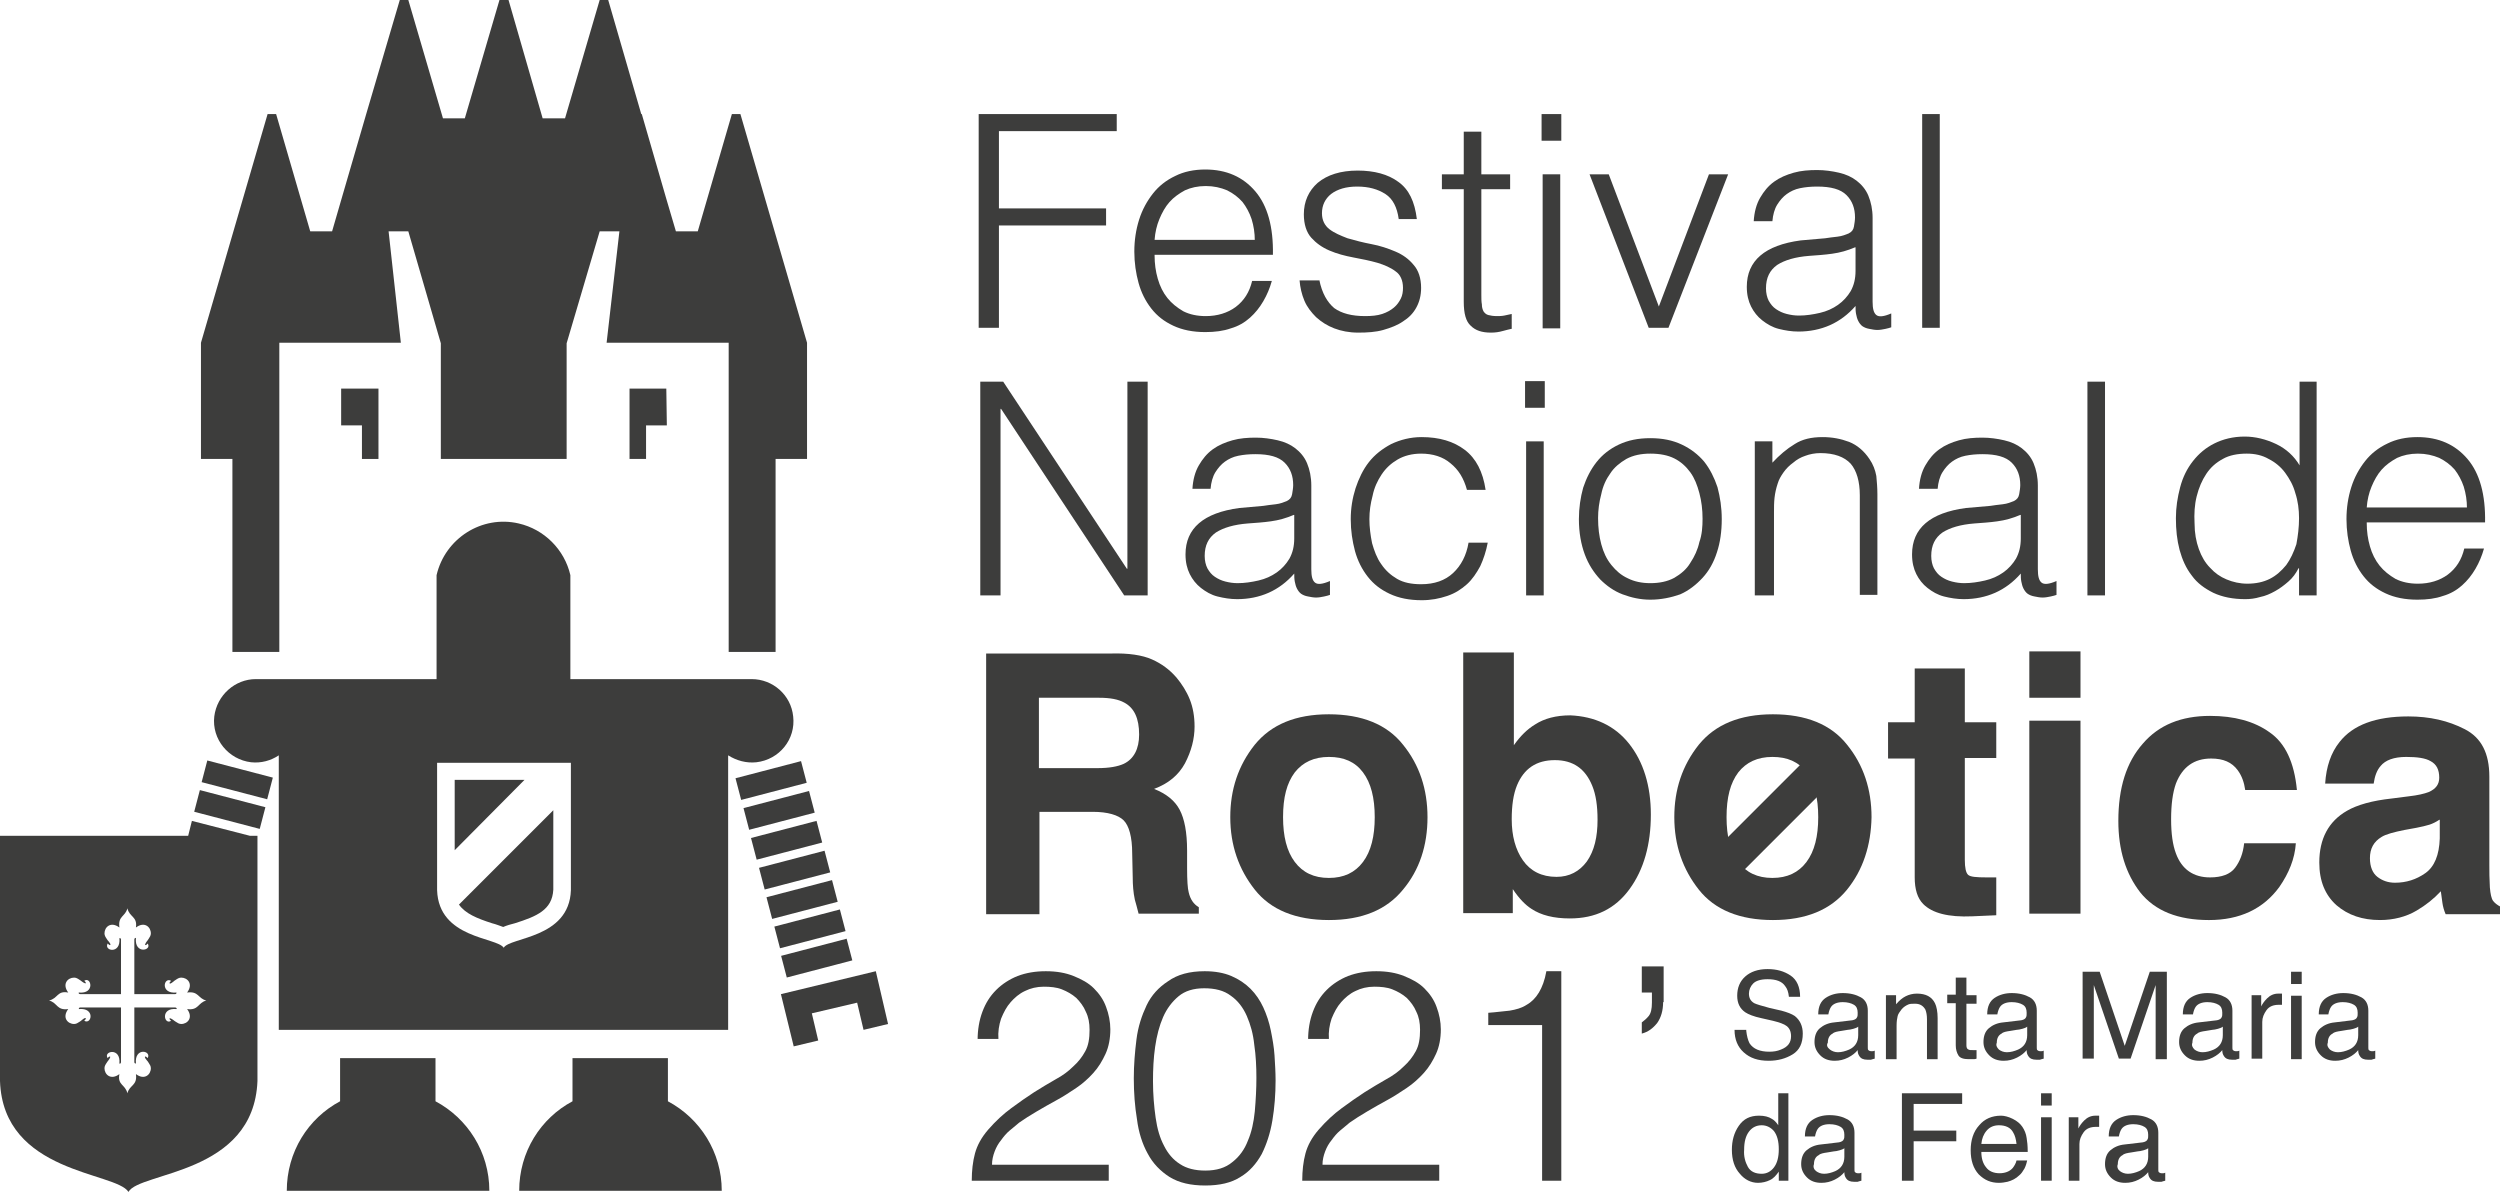
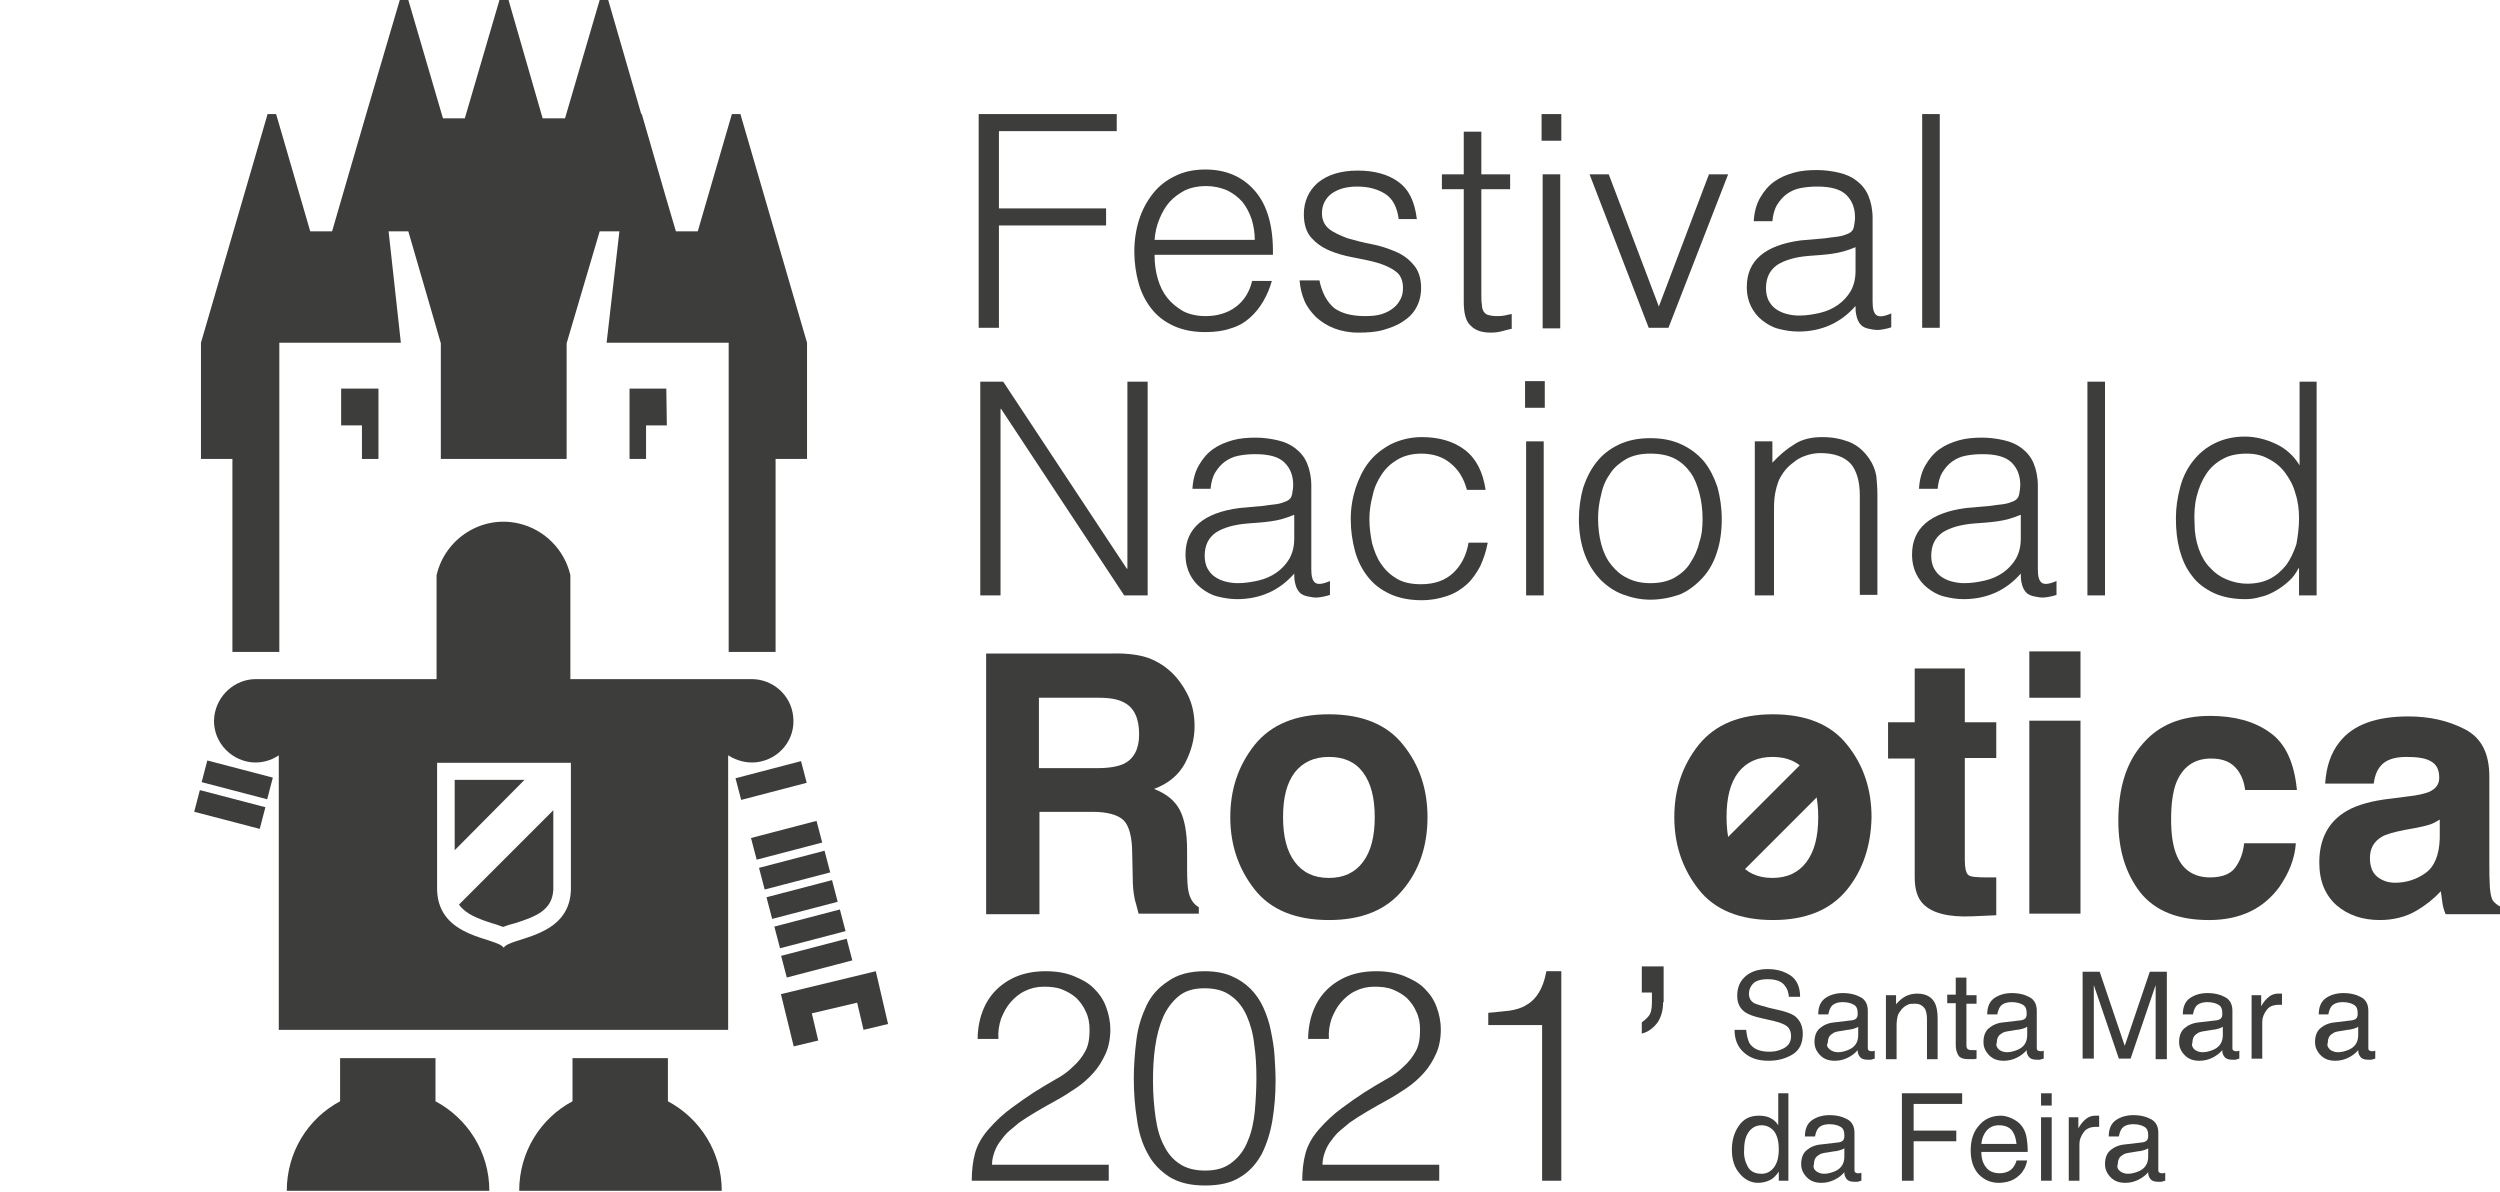
<svg xmlns="http://www.w3.org/2000/svg" version="1.1" id="Layer_1" x="0px" y="0px" viewBox="0 0 469 223.6" style="enable-background:new 0 0 469 223.6;" xml:space="preserve">
  <style type="text/css">
	.st0{fill:#3D3D3C;}
</style>
  <g>
    <g>
      <polygon class="st0" points="71,86.1 71,72.9 64,72.9 64,79.8 67.9,79.8 67.9,86.1   " />
-       <path class="st0" d="M48.3,173.3c0-0.1,0-0.5,0-0.9l0-15.1l0-0.1l0,0l0-0.4h-1.4L36,154l-0.7,2.8H0v46c0.6,17.4,21.7,17,24.1,20.8    c2.1-3.8,23.5-3.2,24.2-20.8l0-28.6C48.3,173.9,48.3,173.6,48.3,173.3z M35.1,189.3c1.2,1.6,0.1,2.8-1.1,2.8c-0.4,0-0.7-0.2-1-0.4    l-0.3-0.2c-0.1-0.1-0.9-0.7-0.9-0.4c0,0.2,0.3,0.4,0.3,0.4c-1.3,0.9-2.1-2.5,1-2.2c0.1,0,0.1-0.3-0.3-0.3h-7.6l0,10.2    c0,0.4,0.3,0.3,0.3,0.3c-0.3-3.1,3-2.4,2.2-1c-0.1-0.1-0.3-0.3-0.4-0.3c-0.4,0,0.3,0.8,0.4,0.9l0.2,0.3c0.2,0.3,0.4,0.6,0.4,1    c0,1.2-1.2,2.3-2.8,1.1c0.3,2.2-1.2,2-1.6,3.6c-0.4-1.7-1.9-1.5-1.5-3.6c-1.6,1.2-2.8,0.1-2.8-1.1c0-0.4,0.2-0.7,0.4-1l0.2-0.3    c0.1-0.1,0.7-0.9,0.4-0.9c-0.2,0-0.4,0.3-0.4,0.3c-0.9-1.3,2.5-2.1,2.2,1c0,0.1,0.3,0.1,0.3-0.3l0-10.2h-7.6    c-0.4,0-0.3,0.3-0.3,0.3c3.1-0.3,2.4,3,1,2.2c0.1-0.1,0.3-0.3,0.3-0.4c0-0.4-0.8,0.3-0.9,0.4l-0.3,0.2c-0.3,0.2-0.6,0.4-1,0.4    c-1.2,0-2.3-1.2-1.1-2.8c-2.2,0.3-2-1.2-3.6-1.6c1.7-0.4,1.5-1.9,3.6-1.5c-1.2-1.6-0.1-2.8,1.1-2.8c0.4,0,0.7,0.2,1,0.4l0.3,0.2    c0.1,0.1,0.9,0.7,0.9,0.4c0-0.2-0.3-0.4-0.3-0.4c1.3-0.9,2.1,2.5-1,2.2c-0.1,0-0.1,0.3,0.3,0.3l7.6,0l0-10.2    c0-0.4-0.3-0.3-0.3-0.3c0.3,3.1-3,2.4-2.2,1c0.1,0.1,0.3,0.3,0.4,0.3c0.4,0-0.3-0.8-0.4-0.9l-0.2-0.3c-0.2-0.3-0.4-0.6-0.4-1    c0-1.2,1.2-2.3,2.8-1.1c-0.3-2.2,1.1-2,1.5-3.6c0.4,1.7,1.9,1.5,1.6,3.6c1.6-1.2,2.8-0.1,2.8,1.1c0,0.4-0.2,0.7-0.4,1l-0.2,0.3    c-0.1,0.1-0.7,0.9-0.4,0.9c0.2,0,0.4-0.3,0.4-0.3c0.9,1.3-2.5,2.1-2.2-1c0-0.1-0.3-0.1-0.3,0.3l0,10.2l7.6,0    c0.4,0,0.3-0.3,0.3-0.3c-3.1,0.3-2.4-3-1-2.2c-0.1,0.1-0.3,0.3-0.3,0.4c0,0.4,0.8-0.3,0.9-0.4l0.3-0.2c0.3-0.2,0.6-0.4,1-0.4    c1.2,0,2.3,1.2,1.1,2.8c2.2-0.3,2,1.1,3.6,1.5C37.1,188.1,37.3,189.6,35.1,189.3z" />
      <polygon class="st0" points="118.1,86.1 121.2,86.1 121.2,79.8 125.1,79.8 125,72.9 118.1,72.9   " />
      <rect x="138.2" y="144.3" transform="matrix(0.968 -0.253 0.253 0.968 -32.304 41.282)" class="st0" width="12.7" height="4.2" />
      <rect x="146.9" y="177.8" transform="matrix(-0.968 0.253 -0.253 -0.968 347.077 315.113)" class="st0" width="12.7" height="4.2" />
      <polygon class="st0" points="43.6,122.3 52.4,122.3 52.4,64.3 75.2,64.3 72.9,43.4 76.6,43.4 82.7,64.4 82.7,86.1 86.6,86.1     102.5,86.1 106.3,86.1 106.3,64.4 112.5,43.4 116.2,43.4 113.8,64.3 136.7,64.3 136.7,122.3 145.5,122.3 145.5,86.1 151.4,86.1     151.4,64.3 138.9,21.4 137.3,21.4 130.9,43.4 126.8,43.4 126.8,43.4 125,37.3 120.4,21.4 120.3,21.4 114.1,0 112.5,0 106,22.2     101.8,22.2 95.4,0 93.7,0 87.2,22.2 83.1,22.2 76.6,0 75,0 68.7,21.4 68.7,21.4 64.1,37.2 62.3,43.4 62.3,43.4 58.2,43.4     51.8,21.4 50.2,21.4 37.7,64.3 37.7,86.1 43.6,86.1   " />
      <rect x="36.7" y="149.9" transform="matrix(-0.968 -0.253 0.253 -0.968 46.327 309.889)" class="st0" width="12.7" height="4.2" />
      <rect x="38.2" y="144.3" transform="matrix(-0.968 -0.253 0.253 -0.968 50.591 299.292)" class="st0" width="12.7" height="4.2" />
      <rect x="144" y="166.6" transform="matrix(0.968 -0.253 0.253 0.968 -37.748 43.486)" class="st0" width="12.7" height="4.2" />
      <rect x="145.5" y="172.1" transform="matrix(0.968 -0.253 0.253 0.968 -39.117 44.046)" class="st0" width="12.7" height="4.2" />
      <polygon class="st0" points="164.3,182.2 146.5,186.5 148.9,196.3 153.5,195.2 152.3,190.1 160.8,188.1 162,193.2 166.6,192.1       " />
      <rect x="142.6" y="161.1" transform="matrix(0.968 -0.253 0.253 0.968 -36.404 42.94)" class="st0" width="12.7" height="4.2" />
      <path class="st0" d="M125.3,206.6v-8.1h-17.9v8.1c-6,3.2-10,9.5-10,16.8c28.4,0,18.7,0,38,0C135.4,216.1,131.3,209.8,125.3,206.6z    " />
      <path class="st0" d="M81.7,206.6v-8.1H63.8v8.1c-6,3.2-10,9.5-10,16.8c28.4,0,18.7,0,38,0C91.8,216.1,87.7,209.8,81.7,206.6z" />
-       <rect x="139.7" y="149.9" transform="matrix(0.968 -0.253 0.253 0.968 -33.672 41.842)" class="st0" width="12.7" height="4.2" />
      <rect x="141.1" y="155.5" transform="matrix(0.968 -0.253 0.253 0.968 -35.038 42.383)" class="st0" width="12.7" height="4.2" />
      <path class="st0" d="M141.9,143c4.3-0.5,7.4-4.3,6.9-8.6c-0.4-4-3.8-7-7.8-7v0h-4.4h-29.6v-19.5c-1.1-4.8-4.9-8.6-9.7-9.7    c-6.9-1.6-13.8,2.8-15.4,9.7v19.5H52.4H48v0c-3.9,0-7.3,3-7.8,7c-0.5,4.3,2.7,8.1,6.9,8.6c1.9,0.2,3.7-0.3,5.2-1.3v51.5h11.4h17.9    h25.7h17.9h11.4v-51.5C138.2,142.7,140,143.2,141.9,143z M94.5,177.8c-1.3-2-12.2-1.7-12.5-10.8v-23.9h25.1l0,23.9    C106.8,176.1,95.6,175.8,94.5,177.8z" />
      <path class="st0" d="M86.1,169.7c1.2,1.7,3.4,2.6,6.2,3.5c0.8,0.2,1.5,0.5,2.1,0.7c0.7-0.3,1.4-0.5,2.2-0.7c4.1-1.3,7-2.5,7.2-6.3    l0-14.9L86.1,169.7z" />
      <polygon class="st0" points="85.3,146.3 85.3,159.5 98.4,146.3   " />
    </g>
  </g>
  <g>
    <path class="st0" d="M183.6,61.5V21.4h25.9v3.2h-22.1v14.5h20.1v3.2h-20.1v19.2H183.6z" />
    <path class="st0" d="M216.6,47.9c0,1.6,0.2,3,0.6,4.4c0.4,1.4,1,2.6,1.8,3.6c0.8,1,1.8,1.8,3,2.5c1.2,0.6,2.6,0.9,4.2,0.9   c2.2,0,4.1-0.6,5.6-1.7c1.6-1.2,2.6-2.8,3.1-4.9h3.7c-0.4,1.4-0.9,2.6-1.6,3.8c-0.7,1.2-1.5,2.2-2.5,3.1c-1,0.9-2.2,1.6-3.6,2   c-1.4,0.5-3,0.7-4.8,0.7c-2.3,0-4.3-0.4-6-1.2c-1.7-0.8-3-1.8-4.1-3.2c-1.1-1.4-1.9-3-2.4-4.8c-0.5-1.8-0.8-3.8-0.8-5.9   s0.3-4.1,0.9-6c0.6-1.9,1.5-3.5,2.6-4.9c1.1-1.4,2.5-2.5,4.2-3.3c1.6-0.8,3.5-1.2,5.6-1.2c4,0,7.1,1.4,9.4,4.1   c2.3,2.7,3.4,6.7,3.3,11.9H216.6z M235.4,45.1c0-1.4-0.2-2.7-0.6-4c-0.4-1.2-1-2.3-1.7-3.2c-0.8-0.9-1.7-1.6-2.9-2.2   c-1.2-0.5-2.5-0.8-4-0.8c-1.5,0-2.8,0.3-3.9,0.8c-1.1,0.6-2.1,1.3-2.9,2.2c-0.8,0.9-1.4,2-1.9,3.2c-0.5,1.2-0.8,2.5-0.9,3.9H235.4z   " />
    <path class="st0" d="M247.5,52.5c0.5,2.5,1.5,4.2,2.8,5.3c1.4,1,3.3,1.5,5.8,1.5c1.2,0,2.3-0.1,3.2-0.4c0.9-0.3,1.6-0.7,2.2-1.2   c0.6-0.5,1-1.1,1.3-1.7c0.3-0.6,0.4-1.3,0.4-2c0-1.4-0.5-2.5-1.4-3.1c-0.9-0.7-2.1-1.2-3.4-1.6c-1.4-0.4-2.9-0.7-4.5-1   c-1.6-0.3-3.1-0.7-4.5-1.3c-1.4-0.6-2.5-1.4-3.4-2.4c-0.9-1-1.4-2.5-1.4-4.4c0-2.4,0.9-4.4,2.6-5.9c1.8-1.5,4.3-2.3,7.5-2.3   c3.1,0,5.7,0.7,7.6,2.1c2,1.4,3.1,3.7,3.5,7h-3.4c-0.3-2.2-1.1-3.8-2.5-4.7c-1.4-0.9-3.1-1.4-5.3-1.4c-2.1,0-3.7,0.5-4.9,1.4   c-1.1,0.9-1.7,2.1-1.7,3.6c0,1.3,0.5,2.3,1.4,3c0.9,0.7,2.1,1.2,3.4,1.7c1.4,0.4,2.9,0.8,4.5,1.1c1.6,0.3,3.1,0.8,4.5,1.4   c1.4,0.6,2.5,1.4,3.4,2.5c0.9,1,1.4,2.5,1.4,4.3c0,1.4-0.3,2.6-0.9,3.7c-0.6,1.1-1.4,1.9-2.5,2.6c-1,0.7-2.3,1.2-3.7,1.6   c-1.4,0.4-3,0.5-4.7,0.5c-1.7,0-3.2-0.3-4.5-0.8c-1.3-0.5-2.4-1.2-3.4-2.1c-0.9-0.9-1.7-1.9-2.2-3.1c-0.5-1.2-0.8-2.5-0.9-3.8   H247.5z" />
    <path class="st0" d="M283.5,61.7c-0.4,0.1-0.9,0.2-1.6,0.4c-0.7,0.2-1.4,0.3-2.2,0.3c-1.7,0-2.9-0.4-3.8-1.3   c-0.9-0.8-1.3-2.3-1.3-4.5V35.5h-4.1v-2.8h4.1v-8h3.3v8h5.4v2.8h-5.4v19.8c0,0.7,0,1.3,0.1,1.8c0,0.5,0.1,0.9,0.3,1.3   c0.2,0.3,0.5,0.6,0.9,0.7c0.4,0.1,0.9,0.2,1.6,0.2c0.4,0,0.9,0,1.4-0.1c0.5-0.1,0.9-0.2,1.4-0.3V61.7z" />
    <path class="st0" d="M289.2,26.4v-5h3.7v5H289.2z M289.4,61.5V32.7h3.3v28.9H289.4z" />
    <path class="st0" d="M298.2,32.7h3.6l9.4,24.8l9.4-24.8h3.6L313,61.5h-3.7L298.2,32.7z" />
    <path class="st0" d="M342.4,44.7c0.6-0.1,1.4-0.2,2.3-0.3c0.9-0.1,1.6-0.4,2.1-0.6c0.6-0.3,0.9-0.7,1-1.3c0.1-0.6,0.2-1.2,0.2-1.7   c0-1.7-0.5-3.1-1.6-4.2c-1.1-1.1-2.9-1.6-5.5-1.6c-1.2,0-2.2,0.1-3.2,0.3c-1,0.2-1.8,0.6-2.5,1.1c-0.7,0.5-1.3,1.2-1.8,2   c-0.5,0.8-0.8,1.9-0.9,3.1H329c0.1-1.7,0.5-3.2,1.2-4.4c0.7-1.2,1.5-2.2,2.6-3c1.1-0.8,2.3-1.3,3.7-1.7c1.4-0.4,2.9-0.5,4.4-0.5   c1.4,0,2.8,0.2,4.1,0.5c1.3,0.3,2.4,0.8,3.3,1.5c0.9,0.7,1.7,1.6,2.2,2.8c0.5,1.2,0.8,2.6,0.8,4.2v15.7c0,1.3,0.2,2.1,0.7,2.5   c0.5,0.4,1.4,0.3,2.8-0.3v2.6c-0.3,0.1-0.6,0.2-1.1,0.3c-0.5,0.1-1,0.2-1.5,0.2c-0.5,0-1-0.1-1.5-0.2c-0.6-0.1-1-0.3-1.3-0.5   s-0.6-0.6-0.8-1c-0.2-0.4-0.3-0.8-0.4-1.3c-0.1-0.5-0.1-1-0.1-1.5c-1.4,1.6-3,2.8-4.8,3.6c-1.8,0.8-3.8,1.2-5.9,1.2   c-1.3,0-2.5-0.2-3.7-0.5c-1.2-0.3-2.2-0.9-3.1-1.6c-0.9-0.7-1.6-1.6-2.1-2.6c-0.5-1-0.8-2.2-0.8-3.7c0-4.9,3.4-7.8,10.1-8.7   L342.4,44.7z M348,46.4c-1.4,0.6-2.8,1-4.3,1.2c-1.4,0.2-2.9,0.3-4.3,0.4c-2.6,0.2-4.6,0.8-6,1.7c-1.4,1-2.1,2.4-2.1,4.4   c0,0.9,0.2,1.7,0.5,2.3c0.4,0.7,0.8,1.2,1.4,1.6c0.6,0.4,1.2,0.7,2,0.9c0.8,0.2,1.5,0.3,2.3,0.3c1.3,0,2.6-0.2,3.9-0.5   c1.3-0.3,2.4-0.8,3.4-1.5c1-0.7,1.8-1.6,2.4-2.6c0.6-1.1,0.9-2.3,0.9-3.8V46.4z" />
    <path class="st0" d="M360.6,61.5V21.4h3.3v40.1H360.6z" />
    <path class="st0" d="M187.8,76.7h-0.1v35h-3.8V71.6h4.3l23.2,35.1h0.1V71.6h3.8v40.1h-4.4L187.8,76.7z" />
    <path class="st0" d="M237,94.9c0.6-0.1,1.4-0.2,2.3-0.3c0.9-0.1,1.6-0.4,2.1-0.6c0.6-0.3,0.9-0.7,1-1.3c0.1-0.6,0.2-1.2,0.2-1.7   c0-1.7-0.5-3.1-1.6-4.2c-1.1-1.1-2.9-1.6-5.5-1.6c-1.2,0-2.2,0.1-3.2,0.3c-1,0.2-1.8,0.6-2.5,1.1c-0.7,0.5-1.3,1.2-1.8,2   c-0.5,0.8-0.8,1.9-0.9,3.1h-3.4c0.1-1.7,0.5-3.2,1.2-4.4c0.7-1.2,1.5-2.2,2.6-3c1.1-0.8,2.3-1.3,3.7-1.7c1.4-0.4,2.9-0.5,4.4-0.5   c1.4,0,2.8,0.2,4.1,0.5c1.3,0.3,2.4,0.8,3.3,1.5c0.9,0.7,1.7,1.6,2.2,2.8c0.5,1.2,0.8,2.6,0.8,4.2v15.7c0,1.3,0.2,2.1,0.7,2.5   c0.5,0.4,1.4,0.3,2.8-0.3v2.6c-0.3,0.1-0.6,0.2-1.1,0.3c-0.5,0.1-1,0.2-1.5,0.2c-0.5,0-1-0.1-1.5-0.2c-0.6-0.1-1-0.3-1.3-0.5   s-0.6-0.6-0.8-1c-0.2-0.4-0.3-0.8-0.4-1.3c-0.1-0.5-0.1-1-0.1-1.5c-1.4,1.6-3,2.8-4.8,3.6c-1.8,0.8-3.8,1.2-5.9,1.2   c-1.3,0-2.5-0.2-3.7-0.5s-2.2-0.9-3.1-1.6c-0.9-0.7-1.6-1.6-2.1-2.6c-0.5-1-0.8-2.2-0.8-3.7c0-4.9,3.4-7.8,10.1-8.7L237,94.9z    M242.7,96.6c-1.4,0.6-2.8,1-4.3,1.2c-1.4,0.2-2.9,0.3-4.3,0.4c-2.6,0.2-4.6,0.8-6,1.7c-1.4,1-2.1,2.4-2.1,4.4   c0,0.9,0.2,1.7,0.5,2.3c0.4,0.7,0.8,1.2,1.4,1.6c0.6,0.4,1.2,0.7,2,0.9c0.8,0.2,1.5,0.3,2.3,0.3c1.3,0,2.6-0.2,3.9-0.5   c1.3-0.3,2.4-0.8,3.4-1.5c1-0.7,1.8-1.6,2.4-2.6c0.6-1.1,0.9-2.3,0.9-3.8V96.6z" />
    <path class="st0" d="M275.2,91.9c-0.6-2.2-1.6-3.8-3.1-5c-1.4-1.2-3.3-1.8-5.5-1.8c-1.7,0-3.2,0.4-4.4,1.1c-1.2,0.7-2.2,1.6-3,2.8   c-0.8,1.2-1.4,2.5-1.7,4c-0.4,1.5-0.6,2.9-0.6,4.4c0,1.5,0.2,3,0.5,4.5c0.4,1.4,0.9,2.8,1.7,3.9c0.8,1.2,1.8,2.1,3,2.8   c1.2,0.7,2.7,1,4.5,1c2.5,0,4.5-0.7,6-2.1c1.5-1.4,2.5-3.3,2.9-5.7h3.6c-0.3,1.6-0.8,3.1-1.4,4.4c-0.7,1.3-1.5,2.5-2.5,3.4   c-1,0.9-2.2,1.7-3.7,2.2s-3,0.8-4.8,0.8c-2.3,0-4.3-0.4-6-1.2c-1.7-0.8-3-1.8-4.1-3.2c-1.1-1.4-1.9-3-2.4-4.8   c-0.5-1.9-0.8-3.8-0.8-6c0-2,0.3-3.9,0.9-5.8c0.6-1.8,1.4-3.5,2.5-4.9c1.1-1.4,2.5-2.5,4.2-3.4c1.7-0.8,3.6-1.3,5.7-1.3   c3.3,0,6,0.8,8.1,2.4c2.1,1.6,3.4,4.1,3.9,7.5H275.2z" />
    <path class="st0" d="M286.1,76.5v-5h3.7v5H286.1z M286.3,111.7V82.8h3.3v28.9H286.3z" />
    <path class="st0" d="M309.6,112.5c-1.9,0-3.6-0.4-5.2-1c-1.6-0.6-3-1.6-4.2-2.8c-1.2-1.3-2.2-2.8-2.9-4.7c-0.7-1.9-1.1-4.1-1.1-6.6   c0-2.1,0.3-4.1,0.8-5.9c0.6-1.8,1.4-3.4,2.5-4.8c1.1-1.4,2.5-2.5,4.2-3.3c1.7-0.8,3.6-1.2,5.9-1.2c2.3,0,4.2,0.4,5.9,1.2   c1.7,0.8,3.1,1.9,4.2,3.2c1.1,1.4,1.9,3,2.5,4.8c0.5,1.9,0.8,3.8,0.8,6c0,2.3-0.3,4.4-0.9,6.2c-0.6,1.9-1.5,3.5-2.7,4.8   c-1.2,1.3-2.6,2.4-4.2,3.1C313.5,112.1,311.6,112.5,309.6,112.5z M319.4,97.3c0-1.7-0.2-3.3-0.6-4.8c-0.4-1.5-0.9-2.8-1.7-3.9   c-0.8-1.1-1.8-2-3-2.6c-1.2-0.6-2.7-0.9-4.5-0.9c-1.7,0-3.2,0.3-4.5,1c-1.2,0.7-2.3,1.6-3,2.7c-0.8,1.1-1.4,2.4-1.7,3.9   c-0.4,1.5-0.6,3-0.6,4.5c0,1.8,0.2,3.4,0.6,4.9c0.4,1.5,1,2.8,1.9,3.9s1.8,1.9,3.1,2.5c1.2,0.6,2.6,0.9,4.2,0.9   c1.7,0,3.2-0.3,4.5-1c1.2-0.7,2.3-1.6,3-2.8c0.8-1.2,1.4-2.5,1.7-3.9C319.3,100.3,319.4,98.8,319.4,97.3z" />
    <path class="st0" d="M332.5,111.7h-3.3V82.8h3.3v4c1.3-1.4,2.7-2.6,4.2-3.5c1.4-0.9,3.1-1.3,5.2-1.3c1.8,0,3.4,0.3,5,0.9   c1.5,0.6,2.8,1.7,3.8,3.2c0.7,1,1.1,2.1,1.3,3.2c0.1,1.1,0.2,2.2,0.2,3.4v18.9h-3.3V92.9c0-2.6-0.6-4.6-1.7-5.9   c-1.2-1.3-3.1-2-5.7-2c-1,0-2,0.2-2.8,0.5c-0.9,0.3-1.6,0.7-2.3,1.3c-0.7,0.5-1.3,1.1-1.8,1.8c-0.5,0.7-0.9,1.4-1.1,2.1   c-0.3,0.9-0.5,1.8-0.6,2.7c-0.1,0.9-0.1,1.8-0.1,2.8V111.7z" />
    <path class="st0" d="M373.4,94.9c0.6-0.1,1.4-0.2,2.3-0.3c0.9-0.1,1.6-0.4,2.1-0.6c0.6-0.3,0.9-0.7,1-1.3c0.1-0.6,0.2-1.2,0.2-1.7   c0-1.7-0.5-3.1-1.6-4.2c-1.1-1.1-2.9-1.6-5.5-1.6c-1.2,0-2.2,0.1-3.2,0.3c-1,0.2-1.8,0.6-2.5,1.1c-0.7,0.5-1.3,1.2-1.8,2   c-0.5,0.8-0.8,1.9-0.9,3.1H360c0.1-1.7,0.5-3.2,1.2-4.4c0.7-1.2,1.5-2.2,2.6-3c1.1-0.8,2.3-1.3,3.7-1.7c1.4-0.4,2.9-0.5,4.4-0.5   c1.4,0,2.8,0.2,4.1,0.5c1.3,0.3,2.4,0.8,3.3,1.5c0.9,0.7,1.7,1.6,2.2,2.8c0.5,1.2,0.8,2.6,0.8,4.2v15.7c0,1.3,0.2,2.1,0.7,2.5   c0.5,0.4,1.4,0.3,2.8-0.3v2.6c-0.3,0.1-0.6,0.2-1.1,0.3c-0.5,0.1-1,0.2-1.5,0.2c-0.5,0-1-0.1-1.5-0.2c-0.6-0.1-1-0.3-1.3-0.5   s-0.6-0.6-0.8-1c-0.2-0.4-0.3-0.8-0.4-1.3c-0.1-0.5-0.1-1-0.1-1.5c-1.4,1.6-3,2.8-4.8,3.6c-1.8,0.8-3.8,1.2-5.9,1.2   c-1.3,0-2.5-0.2-3.7-0.5c-1.2-0.3-2.2-0.9-3.1-1.6c-0.9-0.7-1.6-1.6-2.1-2.6c-0.5-1-0.8-2.2-0.8-3.7c0-4.9,3.4-7.8,10.1-8.7   L373.4,94.9z M379,96.6c-1.4,0.6-2.8,1-4.3,1.2c-1.4,0.2-2.9,0.3-4.3,0.4c-2.6,0.2-4.6,0.8-6,1.7c-1.4,1-2.1,2.4-2.1,4.4   c0,0.9,0.2,1.7,0.5,2.3c0.4,0.7,0.8,1.2,1.4,1.6c0.6,0.4,1.2,0.7,2,0.9c0.8,0.2,1.5,0.3,2.3,0.3c1.3,0,2.6-0.2,3.9-0.5   c1.3-0.3,2.4-0.8,3.4-1.5c1-0.7,1.8-1.6,2.4-2.6c0.6-1.1,0.9-2.3,0.9-3.8V96.6z" />
    <path class="st0" d="M391.6,111.7V71.6h3.3v40.1H391.6z" />
    <path class="st0" d="M431.3,71.6h3.3v40.1h-3.3v-5.1h-0.1c-0.5,1-1.1,1.8-1.9,2.5c-0.8,0.7-1.6,1.3-2.5,1.8   c-0.9,0.5-1.8,0.9-2.8,1.1c-1,0.3-1.9,0.4-2.8,0.4c-2.3,0-4.3-0.4-6-1.2c-1.6-0.8-3-1.8-4-3.2c-1.1-1.4-1.8-3-2.3-4.8   c-0.5-1.9-0.7-3.8-0.7-6c0-2,0.3-3.9,0.8-5.8c0.5-1.9,1.3-3.5,2.4-4.9c1.1-1.4,2.4-2.5,4-3.3c1.6-0.8,3.5-1.3,5.7-1.3   c2,0,4,0.5,5.9,1.4c1.9,0.9,3.4,2.3,4.4,4V71.6z M431.3,97.2c0-1.6-0.2-3.2-0.7-4.7c-0.4-1.5-1.1-2.7-1.9-3.8   c-0.8-1.1-1.9-2-3.1-2.6c-1.2-0.7-2.6-1-4.1-1c-1.7,0-3.3,0.3-4.5,1c-1.3,0.7-2.3,1.6-3.1,2.8c-0.8,1.2-1.4,2.6-1.8,4.2   c-0.4,1.6-0.5,3.3-0.4,5.1c0,1.8,0.3,3.4,0.8,4.8c0.5,1.4,1.2,2.6,2.1,3.5c0.9,1,1.9,1.7,3.1,2.2c1.2,0.5,2.5,0.8,3.9,0.8   c1.6,0,3-0.3,4.2-0.9c1.2-0.6,2.2-1.5,3.1-2.6c0.8-1.1,1.4-2.4,1.9-3.9C431.1,100.5,431.3,98.9,431.3,97.2z" />
-     <path class="st0" d="M444,98.1c0,1.6,0.2,3,0.6,4.4c0.4,1.4,1,2.6,1.8,3.6c0.8,1,1.8,1.8,3,2.5c1.2,0.6,2.6,0.9,4.2,0.9   c2.2,0,4.1-0.6,5.6-1.7c1.6-1.2,2.6-2.8,3.1-4.9h3.7c-0.4,1.4-0.9,2.6-1.6,3.8c-0.7,1.2-1.5,2.2-2.5,3.1c-1,0.9-2.2,1.6-3.6,2   c-1.4,0.5-3,0.7-4.8,0.7c-2.3,0-4.3-0.4-6-1.2c-1.7-0.8-3-1.8-4.1-3.2c-1.1-1.4-1.9-3-2.4-4.8c-0.5-1.8-0.8-3.8-0.8-5.9   c0-2.1,0.3-4.1,0.9-6c0.6-1.9,1.5-3.5,2.6-4.9c1.1-1.4,2.5-2.5,4.2-3.3c1.6-0.8,3.5-1.2,5.6-1.2c4,0,7.1,1.4,9.4,4.1   c2.3,2.7,3.4,6.7,3.3,11.9H444z M462.8,95.3c0-1.4-0.2-2.7-0.6-4c-0.4-1.2-1-2.3-1.7-3.2c-0.8-0.9-1.7-1.6-2.9-2.2   c-1.2-0.5-2.5-0.8-4-0.8c-1.5,0-2.8,0.3-3.9,0.8c-1.1,0.6-2.1,1.3-2.9,2.2c-0.8,0.9-1.4,2-1.9,3.2c-0.5,1.2-0.8,2.5-0.9,3.9H462.8z   " />
    <path class="st0" d="M216.1,123.7c1.8,0.8,3.3,1.9,4.6,3.4c1,1.2,1.9,2.6,2.5,4.1c0.6,1.5,0.9,3.2,0.9,5.1c0,2.3-0.6,4.6-1.8,6.9   c-1.2,2.2-3.1,3.8-5.8,4.8c2.3,0.9,3.9,2.2,4.8,3.9c0.9,1.7,1.4,4.2,1.4,7.7v3.3c0,2.2,0.1,3.8,0.3,4.5c0.3,1.3,0.9,2.2,1.9,2.8   v1.2h-11.3c-0.3-1.1-0.5-2-0.7-2.6c-0.3-1.4-0.4-2.8-0.4-4.2l-0.1-4.5c0-3.1-0.6-5.2-1.6-6.2c-1-1-3-1.6-5.8-1.6h-10v19.2h-10   v-48.9h23.4C211.7,122.5,214.3,122.9,216.1,123.7z M194.9,130.9v13.2h11c2.2,0,3.8-0.3,4.9-0.8c1.9-0.9,2.9-2.8,2.9-5.5   c0-3-0.9-5-2.8-6c-1.1-0.6-2.6-0.9-4.7-0.9H194.9z" />
    <path class="st0" d="M263.2,166.9c-3.1,3.8-7.7,5.7-13.9,5.7c-6.2,0-10.9-1.9-13.9-5.7s-4.6-8.3-4.6-13.6c0-5.2,1.5-9.7,4.6-13.6   c3.1-3.8,7.7-5.7,13.9-5.7c6.2,0,10.9,1.9,13.9,5.7c3.1,3.8,4.6,8.4,4.6,13.6C267.8,158.6,266.3,163.2,263.2,166.9z M255.7,161.7   c1.5-2,2.2-4.8,2.2-8.4c0-3.6-0.7-6.4-2.2-8.4c-1.5-2-3.6-2.9-6.4-2.9c-2.8,0-4.9,1-6.4,2.9c-1.5,2-2.2,4.7-2.2,8.4   c0,3.6,0.7,6.4,2.2,8.4c1.5,2,3.6,3,6.4,3C252.1,164.7,254.2,163.7,255.7,161.7z" />
-     <path class="st0" d="M305.6,139.5c2.7,3.4,4.1,7.9,4.1,13.3c0,5.6-1.3,10.3-4,14c-2.7,3.7-6.4,5.5-11.2,5.5c-3,0-5.4-0.6-7.2-1.8   c-1.1-0.7-2.3-1.9-3.5-3.7v4.5h-9.3v-48.9h9.5v17.4c1.2-1.7,2.5-3,4-3.9c1.7-1.1,3.9-1.7,6.6-1.7   C299.1,134.4,302.9,136.1,305.6,139.5z M297.7,161.6c1.4-2,2-4.6,2-7.8c0-2.6-0.3-4.7-1-6.4c-1.3-3.2-3.6-4.8-7-4.8   c-3.5,0-5.8,1.6-7.1,4.7c-0.7,1.7-1,3.8-1,6.4c0,3.1,0.7,5.7,2.1,7.7c1.4,2,3.5,3.1,6.3,3.1C294.4,164.5,296.3,163.5,297.7,161.6z" />
    <path class="st0" d="M346.5,166.9c-3.1,3.8-7.7,5.7-13.9,5.7c-6.2,0-10.9-1.9-13.9-5.7s-4.6-8.3-4.6-13.6c0-5.2,1.5-9.7,4.6-13.6   c3.1-3.8,7.7-5.7,13.9-5.7c6.2,0,10.9,1.9,13.9,5.7c3.1,3.8,4.6,8.4,4.6,13.6C351,158.6,349.5,163.2,346.5,166.9z M338.9,161.7   c1.5-2,2.2-4.8,2.2-8.4c0-3.6-0.7-6.4-2.2-8.4c-1.5-2-3.6-2.9-6.4-2.9s-4.9,1-6.4,2.9c-1.5,2-2.2,4.7-2.2,8.4   c0,3.6,0.7,6.4,2.2,8.4c1.5,2,3.6,3,6.4,3S337.4,163.7,338.9,161.7z" />
    <path class="st0" d="M354.2,142.2v-6.7h5v-10.1h9.4v10.1h5.9v6.7h-5.9v19.1c0,1.5,0.2,2.4,0.6,2.8c0.4,0.4,1.5,0.5,3.5,0.5   c0.3,0,0.6,0,0.9,0c0.3,0,0.6,0,0.9,0v7.1l-4.5,0.2c-4.5,0.2-7.5-0.6-9.2-2.3c-1.1-1.1-1.6-2.8-1.6-5v-22.3H354.2z" />
    <path class="st0" d="M390.3,130.9h-9.6v-8.7h9.6V130.9z M380.7,135.2h9.6v36.2h-9.6V135.2z" />
    <path class="st0" d="M343.5,146.9l-17.3,17.3l-4.6-4.6l17.3-17.3L343.5,146.9z" />
    <path class="st0" d="M421.2,148.2c-0.2-1.4-0.6-2.6-1.4-3.7c-1.1-1.5-2.7-2.2-5-2.2c-3.2,0-5.4,1.6-6.6,4.7   c-0.6,1.7-0.9,3.9-0.9,6.7c0,2.7,0.3,4.8,0.9,6.4c1.1,3,3.3,4.5,6.4,4.5c2.2,0,3.8-0.6,4.7-1.8c0.9-1.2,1.5-2.7,1.7-4.6h9.7   c-0.2,2.9-1.3,5.6-3.1,8.2c-3,4.1-7.4,6.2-13.2,6.2c-5.8,0-10.1-1.7-12.9-5.2c-2.7-3.5-4.1-7.9-4.1-13.4c0-6.2,1.5-11,4.6-14.5   c3-3.5,7.2-5.2,12.6-5.2c4.5,0,8.3,1,11.2,3.1c2.9,2,4.6,5.6,5.1,10.8H421.2z" />
    <path class="st0" d="M451.8,149.4c1.8-0.2,3-0.5,3.8-0.8c1.4-0.6,2-1.5,2-2.7c0-1.5-0.5-2.5-1.6-3.1c-1-0.6-2.6-0.8-4.6-0.8   c-2.3,0-3.9,0.6-4.8,1.7c-0.7,0.8-1.1,1.9-1.3,3.3h-9.1c0.2-3.2,1.1-5.8,2.7-7.8c2.5-3.2,6.8-4.8,12.9-4.8c4,0,7.5,0.8,10.6,2.4   c3.1,1.6,4.6,4.5,4.6,8.9v16.6c0,1.2,0,2.5,0.1,4.2c0.1,1.2,0.3,2.1,0.6,2.5c0.3,0.4,0.8,0.8,1.4,1.1v1.4h-10.3   c-0.3-0.7-0.5-1.4-0.6-2.1c-0.1-0.6-0.2-1.4-0.3-2.2c-1.3,1.4-2.8,2.6-4.5,3.6c-2,1.2-4.4,1.8-6.9,1.8c-3.3,0-6-0.9-8.2-2.8   c-2.1-1.9-3.2-4.5-3.2-8c0-4.4,1.7-7.7,5.2-9.7c1.9-1.1,4.7-1.9,8.4-2.3L451.8,149.4z M457.6,153.8c-0.6,0.4-1.2,0.7-1.8,0.9   c-0.6,0.2-1.5,0.4-2.5,0.6l-2.2,0.4c-2,0.4-3.5,0.8-4.3,1.3c-1.5,0.9-2.2,2.2-2.2,4c0,1.6,0.5,2.8,1.4,3.5c0.9,0.7,2,1.1,3.3,1.1   c2.1,0,4-0.6,5.7-1.8c1.7-1.2,2.6-3.4,2.7-6.5V153.8z" />
    <path class="st0" d="M183.4,195.1c0-1.9,0.3-3.7,0.9-5.3c0.6-1.6,1.4-2.9,2.6-4.1c1.1-1.1,2.5-2,4-2.6c1.6-0.6,3.3-0.9,5.3-0.9   c2,0,3.7,0.3,5.2,0.9c1.5,0.6,2.8,1.3,3.8,2.3c1,1,1.8,2.1,2.3,3.5c0.5,1.3,0.8,2.8,0.8,4.2c0,1.7-0.3,3.3-0.9,4.6   c-0.6,1.3-1.3,2.5-2.3,3.6c-0.9,1-2,2-3.2,2.8c-1.2,0.8-2.4,1.6-3.7,2.3c-1.3,0.7-2.5,1.4-3.7,2.1c-1.2,0.7-2.3,1.4-3.3,2.1   c-0.6,0.5-1.2,1-1.8,1.5c-0.6,0.5-1.1,1.1-1.6,1.8c-0.5,0.6-0.9,1.3-1.2,2.1c-0.3,0.8-0.5,1.6-0.5,2.5h21.9v3h-25.7   c0-1.9,0.2-3.6,0.6-5.1c0.4-1.5,1.2-3,2.5-4.5c1.4-1.6,2.8-2.9,4.3-4c1.5-1.1,2.9-2.1,4.3-3c1.4-0.9,2.8-1.7,4-2.4   c1.3-0.7,2.4-1.5,3.3-2.4c1-0.9,1.7-1.8,2.3-2.9c0.6-1.1,0.8-2.4,0.8-4c0-1.3-0.2-2.4-0.7-3.4c-0.4-1-1.1-1.9-1.8-2.6   c-0.8-0.7-1.7-1.2-2.7-1.6c-1-0.4-2.2-0.5-3.4-0.5c-1.3,0-2.5,0.3-3.5,0.8c-1.1,0.5-2,1.3-2.7,2.1c-0.8,0.9-1.3,1.9-1.8,3.1   c-0.4,1.2-0.6,2.5-0.5,3.8H183.4z" />
    <path class="st0" d="M226,182.2c1.9,0,3.6,0.3,5,0.9c1.4,0.6,2.6,1.4,3.6,2.4c1,1,1.8,2.2,2.4,3.5c0.6,1.3,1.1,2.8,1.4,4.3   s0.6,3.1,0.7,4.7c0.1,1.6,0.2,3.2,0.2,4.7c0,2.6-0.2,5.1-0.6,7.5c-0.4,2.4-1.1,4.5-2,6.3c-1,1.8-2.3,3.3-4,4.3   c-1.7,1.1-3.9,1.6-6.6,1.6c-2.7,0-4.9-0.5-6.7-1.6c-1.7-1.1-3.1-2.5-4.1-4.4c-1-1.8-1.7-4-2-6.4c-0.4-2.4-0.6-5-0.6-7.7   c0-2.5,0.2-4.9,0.5-7.3c0.3-2.4,1-4.5,1.9-6.4c0.9-1.9,2.3-3.4,4-4.5C220.9,182.8,223.2,182.2,226,182.2z M235.7,202.2   c0-2.1-0.1-4.2-0.4-6.2c-0.2-2-0.7-3.8-1.4-5.4c-0.7-1.6-1.7-2.9-3-3.8c-1.3-1-3-1.4-5-1.4c-2,0-3.6,0.5-4.8,1.5   c-1.2,1-2.2,2.3-2.9,3.9c-0.7,1.6-1.2,3.5-1.5,5.6c-0.3,2.1-0.4,4.2-0.4,6.4c0,2.5,0.2,4.8,0.5,6.9c0.3,2.1,0.8,3.8,1.6,5.3   c0.7,1.4,1.7,2.6,3,3.4c1.2,0.8,2.8,1.2,4.7,1.2c2.1,0,3.8-0.5,5.1-1.6c1.3-1,2.3-2.4,2.9-4c0.7-1.6,1.1-3.5,1.3-5.5   C235.6,206.2,235.7,204.2,235.7,202.2z" />
    <path class="st0" d="M245.4,195.1c0-1.9,0.3-3.7,0.9-5.3c0.6-1.6,1.4-2.9,2.6-4.1c1.1-1.1,2.5-2,4-2.6c1.6-0.6,3.3-0.9,5.3-0.9   c2,0,3.7,0.3,5.2,0.9c1.5,0.6,2.8,1.3,3.8,2.3c1,1,1.8,2.1,2.3,3.5c0.5,1.3,0.8,2.8,0.8,4.2c0,1.7-0.3,3.3-0.9,4.6   c-0.6,1.3-1.3,2.5-2.3,3.6c-0.9,1-2,2-3.2,2.8c-1.2,0.8-2.4,1.6-3.7,2.3c-1.3,0.7-2.5,1.4-3.7,2.1c-1.2,0.7-2.3,1.4-3.3,2.1   c-0.6,0.5-1.2,1-1.8,1.5c-0.6,0.5-1.1,1.1-1.6,1.8c-0.5,0.6-0.9,1.3-1.2,2.1c-0.3,0.8-0.5,1.6-0.5,2.5h21.9v3h-25.7   c0-1.9,0.2-3.6,0.6-5.1c0.4-1.5,1.2-3,2.5-4.5c1.4-1.6,2.8-2.9,4.3-4c1.5-1.1,2.9-2.1,4.3-3c1.4-0.9,2.8-1.7,4-2.4   c1.3-0.7,2.4-1.5,3.3-2.4c1-0.9,1.7-1.8,2.3-2.9c0.6-1.1,0.8-2.4,0.8-4c0-1.3-0.2-2.4-0.7-3.4c-0.4-1-1.1-1.9-1.8-2.6   c-0.8-0.7-1.7-1.2-2.7-1.6c-1-0.4-2.2-0.5-3.4-0.5c-1.3,0-2.5,0.3-3.5,0.8c-1.1,0.5-2,1.3-2.7,2.1c-0.8,0.9-1.3,1.9-1.8,3.1   c-0.4,1.2-0.6,2.5-0.5,3.8H245.4z" />
    <path class="st0" d="M289.3,192.3h-10.1V190c1.5-0.1,2.8-0.3,4-0.4c1.2-0.2,2.3-0.5,3.2-1.1c0.9-0.5,1.7-1.3,2.3-2.3   c0.6-1,1.1-2.3,1.4-4h2.8v39.3h-3.6V192.3z" />
    <path class="st0" d="M312,188c0,1.6-0.4,2.9-1.1,3.9c-0.8,1-1.7,1.7-2.9,2v-2.1c0.4-0.3,0.9-0.7,1.3-1.2c0.4-0.5,0.6-1.3,0.6-2.5   v-1.9H308v-4.9h4.1V188z" />
    <path class="st0" d="M327.6,193.4c0.1,0.9,0.3,1.7,0.6,2.3c0.7,1.1,2,1.6,3.7,1.6c0.8,0,1.5-0.1,2.2-0.4c1.3-0.5,1.9-1.3,1.9-2.5   c0-0.9-0.3-1.5-0.8-1.9c-0.5-0.4-1.4-0.7-2.6-1l-2.2-0.5c-1.4-0.3-2.4-0.7-3-1.1c-1-0.7-1.5-1.7-1.5-3.1c0-1.5,0.5-2.7,1.5-3.6   c1-0.9,2.4-1.4,4.2-1.4c1.7,0,3.1,0.4,4.3,1.2c1.2,0.8,1.8,2.2,1.8,4h-2.1c-0.1-0.9-0.3-1.5-0.7-2c-0.6-0.9-1.7-1.3-3.3-1.3   c-1.3,0-2.2,0.3-2.7,0.8c-0.5,0.5-0.8,1.2-0.8,1.9c0,0.8,0.3,1.4,1,1.8c0.4,0.2,1.4,0.5,2.9,0.9l2.2,0.5c1.1,0.3,1.9,0.6,2.5,1   c1,0.8,1.5,1.9,1.5,3.3c0,1.8-0.6,3.1-1.9,3.9s-2.8,1.2-4.5,1.2c-2,0-3.5-0.5-4.7-1.6c-1.1-1-1.7-2.4-1.7-4.2H327.6z" />
    <path class="st0" d="M347.5,191.4c0.5-0.1,0.8-0.3,0.9-0.6c0.1-0.2,0.1-0.4,0.1-0.8c0-0.7-0.2-1.2-0.7-1.5   c-0.5-0.3-1.2-0.5-2.1-0.5c-1,0-1.8,0.3-2.2,0.9c-0.2,0.3-0.4,0.8-0.5,1.4h-1.9c0-1.5,0.5-2.5,1.4-3.1c0.9-0.6,2-0.9,3.2-0.9   c1.4,0,2.5,0.3,3.4,0.8c0.9,0.5,1.3,1.4,1.3,2.5v6.9c0,0.2,0,0.4,0.1,0.5c0.1,0.1,0.3,0.2,0.5,0.2c0.1,0,0.2,0,0.3,0   c0.1,0,0.2,0,0.4-0.1v1.5c-0.3,0.1-0.5,0.1-0.7,0.2c-0.2,0-0.4,0-0.7,0c-0.7,0-1.2-0.2-1.5-0.7c-0.2-0.3-0.3-0.6-0.3-1.1   c-0.4,0.5-1,1-1.8,1.4c-0.8,0.4-1.6,0.6-2.5,0.6c-1.1,0-2-0.3-2.7-1c-0.7-0.7-1.1-1.5-1.1-2.5c0-1.1,0.3-2,1-2.6   c0.7-0.6,1.6-1,2.7-1.1L347.5,191.4z M343.3,196.9c0.4,0.3,0.9,0.5,1.5,0.5c0.7,0,1.4-0.2,2.1-0.5c1.1-0.5,1.7-1.4,1.7-2.7v-1.6   c-0.2,0.2-0.6,0.3-0.9,0.4c-0.4,0.1-0.8,0.2-1.1,0.2l-1.2,0.2c-0.7,0.1-1.3,0.2-1.6,0.5c-0.6,0.3-0.9,0.9-0.9,1.7   C342.6,196.1,342.8,196.5,343.3,196.9z" />
    <path class="st0" d="M353.8,186.7h1.9v1.7c0.6-0.7,1.2-1.2,1.8-1.5c0.6-0.3,1.3-0.5,2.1-0.5c1.7,0,2.8,0.6,3.4,1.8   c0.3,0.6,0.5,1.6,0.5,2.8v7.7h-2v-7.5c0-0.7-0.1-1.3-0.3-1.8c-0.4-0.7-1-1.1-1.9-1.1c-0.5,0-0.9,0-1.2,0.1c-0.5,0.2-1,0.5-1.4,1   c-0.3,0.4-0.6,0.8-0.7,1.2c-0.1,0.4-0.2,1-0.2,1.8v6.3h-2V186.7z" />
    <path class="st0" d="M366.9,183.4h2v3.3h1.9v1.6h-1.9v7.8c0,0.4,0.1,0.7,0.4,0.8c0.2,0.1,0.4,0.1,0.8,0.1c0.1,0,0.2,0,0.3,0   c0.1,0,0.2,0,0.4,0v1.6c-0.2,0.1-0.5,0.1-0.7,0.1c-0.2,0-0.5,0-0.8,0c-0.9,0-1.6-0.2-1.9-0.7c-0.3-0.5-0.5-1.1-0.5-1.9v-7.9h-1.6   v-1.6h1.6V183.4z" />
    <path class="st0" d="M379.2,191.4c0.5-0.1,0.8-0.3,0.9-0.6c0.1-0.2,0.1-0.4,0.1-0.8c0-0.7-0.2-1.2-0.7-1.5   c-0.5-0.3-1.2-0.5-2.1-0.5c-1,0-1.8,0.3-2.2,0.9c-0.2,0.3-0.4,0.8-0.5,1.4h-1.9c0-1.5,0.5-2.5,1.4-3.1c0.9-0.6,2-0.9,3.2-0.9   c1.4,0,2.5,0.3,3.4,0.8c0.9,0.5,1.3,1.4,1.3,2.5v6.9c0,0.2,0,0.4,0.1,0.5c0.1,0.1,0.3,0.2,0.5,0.2c0.1,0,0.2,0,0.3,0   c0.1,0,0.2,0,0.4-0.1v1.5c-0.3,0.1-0.5,0.1-0.7,0.2c-0.2,0-0.4,0-0.7,0c-0.7,0-1.2-0.2-1.5-0.7c-0.2-0.3-0.3-0.6-0.3-1.1   c-0.4,0.5-1,1-1.8,1.4c-0.8,0.4-1.6,0.6-2.5,0.6c-1.1,0-2-0.3-2.7-1c-0.7-0.7-1.1-1.5-1.1-2.5c0-1.1,0.3-2,1-2.6   c0.7-0.6,1.6-1,2.7-1.1L379.2,191.4z M375,196.9c0.4,0.3,0.9,0.5,1.5,0.5c0.7,0,1.4-0.2,2.1-0.5c1.1-0.5,1.7-1.4,1.7-2.7v-1.6   c-0.2,0.2-0.6,0.3-0.9,0.4c-0.4,0.1-0.8,0.2-1.1,0.2l-1.2,0.2c-0.7,0.1-1.3,0.2-1.6,0.5c-0.6,0.3-0.9,0.9-0.9,1.7   C374.4,196.1,374.6,196.5,375,196.9z" />
    <path class="st0" d="M390.7,182.3h3.2l4.7,13.9l4.7-13.9h3.2v16.4h-2.1V189c0-0.3,0-0.9,0-1.7c0-0.8,0-1.6,0-2.5l-4.7,13.8h-2.2   l-4.7-13.8v0.5c0,0.4,0,1,0,1.8c0,0.8,0,1.4,0,1.8v9.7h-2.1V182.3z" />
    <path class="st0" d="M415.9,191.4c0.5-0.1,0.8-0.3,0.9-0.6c0.1-0.2,0.1-0.4,0.1-0.8c0-0.7-0.2-1.2-0.7-1.5   c-0.5-0.3-1.2-0.5-2.1-0.5c-1,0-1.8,0.3-2.2,0.9c-0.2,0.3-0.4,0.8-0.5,1.4h-1.9c0-1.5,0.5-2.5,1.4-3.1c0.9-0.6,2-0.9,3.2-0.9   c1.4,0,2.5,0.3,3.4,0.8c0.9,0.5,1.3,1.4,1.3,2.5v6.9c0,0.2,0,0.4,0.1,0.5c0.1,0.1,0.3,0.2,0.5,0.2c0.1,0,0.2,0,0.3,0   c0.1,0,0.2,0,0.4-0.1v1.5c-0.3,0.1-0.5,0.1-0.7,0.2c-0.2,0-0.4,0-0.7,0c-0.7,0-1.2-0.2-1.5-0.7c-0.2-0.3-0.3-0.6-0.3-1.1   c-0.4,0.5-1,1-1.8,1.4c-0.8,0.4-1.6,0.6-2.5,0.6c-1.1,0-2-0.3-2.7-1c-0.7-0.7-1.1-1.5-1.1-2.5c0-1.1,0.3-2,1-2.6   c0.7-0.6,1.6-1,2.7-1.1L415.9,191.4z M411.7,196.9c0.4,0.3,0.9,0.5,1.5,0.5c0.7,0,1.4-0.2,2.1-0.5c1.1-0.5,1.7-1.4,1.7-2.7v-1.6   c-0.2,0.2-0.6,0.3-0.9,0.4c-0.4,0.1-0.8,0.2-1.1,0.2l-1.2,0.2c-0.7,0.1-1.3,0.2-1.6,0.5c-0.6,0.3-0.9,0.9-0.9,1.7   C411.1,196.1,411.3,196.5,411.7,196.9z" />
    <path class="st0" d="M422.3,186.7h1.9v2.1c0.2-0.4,0.5-0.9,1.1-1.5c0.6-0.6,1.3-0.9,2.1-0.9c0,0,0.1,0,0.2,0c0.1,0,0.2,0,0.5,0v2.1   c-0.1,0-0.2,0-0.3,0c-0.1,0-0.2,0-0.3,0c-1,0-1.8,0.3-2.3,1c-0.5,0.7-0.8,1.4-0.8,2.2v6.9h-2V186.7z" />
-     <path class="st0" d="M429.8,182.3h2v2.3h-2V182.3z M429.8,186.8h2v11.9h-2V186.8z" />
    <path class="st0" d="M441.3,191.4c0.5-0.1,0.8-0.3,0.9-0.6c0.1-0.2,0.1-0.4,0.1-0.8c0-0.7-0.2-1.2-0.7-1.5   c-0.5-0.3-1.2-0.5-2.1-0.5c-1,0-1.8,0.3-2.2,0.9c-0.2,0.3-0.4,0.8-0.5,1.4H435c0-1.5,0.5-2.5,1.4-3.1c0.9-0.6,2-0.9,3.2-0.9   c1.4,0,2.5,0.3,3.4,0.8c0.9,0.5,1.3,1.4,1.3,2.5v6.9c0,0.2,0,0.4,0.1,0.5c0.1,0.1,0.3,0.2,0.5,0.2c0.1,0,0.2,0,0.3,0   c0.1,0,0.2,0,0.4-0.1v1.5c-0.3,0.1-0.5,0.1-0.7,0.2c-0.2,0-0.4,0-0.7,0c-0.7,0-1.2-0.2-1.5-0.7c-0.2-0.3-0.3-0.6-0.3-1.1   c-0.4,0.5-1,1-1.8,1.4c-0.8,0.4-1.6,0.6-2.5,0.6c-1.1,0-2-0.3-2.7-1c-0.7-0.7-1.1-1.5-1.1-2.5c0-1.1,0.3-2,1-2.6   c0.7-0.6,1.6-1,2.7-1.1L441.3,191.4z M437.1,196.9c0.4,0.3,0.9,0.5,1.5,0.5c0.7,0,1.4-0.2,2.1-0.5c1.1-0.5,1.7-1.4,1.7-2.7v-1.6   c-0.2,0.2-0.6,0.3-0.9,0.4c-0.4,0.1-0.8,0.2-1.1,0.2l-1.2,0.2c-0.7,0.1-1.3,0.2-1.6,0.5c-0.6,0.3-0.9,0.9-0.9,1.7   C436.5,196.1,436.7,196.5,437.1,196.9z" />
    <path class="st0" d="M332.4,209.9c0.4,0.2,0.8,0.6,1.2,1.2v-6h1.9v16.4h-1.8v-1.7c-0.5,0.7-1,1.3-1.7,1.6c-0.6,0.3-1.4,0.5-2.2,0.5   c-1.3,0-2.5-0.6-3.4-1.7c-1-1.1-1.5-2.6-1.5-4.5c0-1.7,0.4-3.2,1.3-4.5c0.9-1.3,2.1-1.9,3.8-1.9C331,209.3,331.8,209.5,332.4,209.9   z M327.9,218.9c0.5,0.9,1.4,1.3,2.6,1.3c0.9,0,1.7-0.4,2.3-1.2c0.6-0.8,0.9-1.9,0.9-3.4c0-1.5-0.3-2.6-0.9-3.4   c-0.6-0.7-1.4-1.1-2.3-1.1c-1,0-1.8,0.4-2.4,1.2c-0.6,0.8-0.9,1.9-0.9,3.4C327.1,216.9,327.4,218,327.9,218.9z" />
    <path class="st0" d="M345,214.3c0.5-0.1,0.8-0.3,0.9-0.6c0.1-0.2,0.1-0.4,0.1-0.8c0-0.7-0.2-1.2-0.7-1.5c-0.5-0.3-1.2-0.5-2.1-0.5   c-1,0-1.8,0.3-2.2,0.9c-0.2,0.3-0.4,0.8-0.5,1.4h-1.9c0-1.5,0.5-2.5,1.4-3.1c0.9-0.6,2-0.9,3.2-0.9c1.4,0,2.5,0.3,3.4,0.8   c0.9,0.5,1.3,1.4,1.3,2.5v6.9c0,0.2,0,0.4,0.1,0.5c0.1,0.1,0.3,0.2,0.5,0.2c0.1,0,0.2,0,0.3,0c0.1,0,0.2,0,0.4-0.1v1.5   c-0.3,0.1-0.5,0.1-0.7,0.2c-0.2,0-0.4,0-0.7,0c-0.7,0-1.2-0.2-1.5-0.7c-0.2-0.3-0.3-0.6-0.3-1.1c-0.4,0.5-1,1-1.8,1.4   c-0.8,0.4-1.6,0.6-2.5,0.6c-1.1,0-2-0.3-2.7-1c-0.7-0.7-1.1-1.5-1.1-2.5c0-1.1,0.3-2,1-2.6c0.7-0.6,1.6-1,2.7-1.1L345,214.3z    M340.7,219.7c0.4,0.3,0.9,0.5,1.5,0.5c0.7,0,1.4-0.2,2.1-0.5c1.1-0.5,1.7-1.4,1.7-2.7v-1.6c-0.2,0.2-0.6,0.3-0.9,0.4   c-0.4,0.1-0.8,0.2-1.1,0.2l-1.2,0.2c-0.7,0.1-1.3,0.2-1.6,0.5c-0.6,0.3-0.9,0.9-0.9,1.7C340.1,218.9,340.3,219.4,340.7,219.7z" />
    <path class="st0" d="M356.7,205.1h11.4v2h-9.1v5h8v2h-8v7.4h-2.2V205.1z" />
    <path class="st0" d="M377.6,209.9c0.8,0.4,1.4,0.9,1.8,1.5c0.4,0.6,0.7,1.3,0.8,2.1c0.1,0.6,0.2,1.4,0.2,2.6h-8.7   c0,1.2,0.3,2.2,0.9,2.9c0.5,0.7,1.4,1.1,2.5,1.1c1,0,1.9-0.3,2.5-1c0.3-0.4,0.6-0.9,0.7-1.4h2c-0.1,0.4-0.2,0.9-0.5,1.5   c-0.3,0.5-0.6,1-1,1.3c-0.6,0.6-1.4,1-2.2,1.2c-0.5,0.1-1,0.2-1.6,0.2c-1.5,0-2.7-0.5-3.8-1.6c-1-1.1-1.5-2.6-1.5-4.5   c0-1.9,0.5-3.5,1.6-4.7c1-1.2,2.4-1.8,4.1-1.8C376,209.3,376.8,209.5,377.6,209.9z M378.3,214.6c-0.1-0.9-0.3-1.6-0.6-2.1   c-0.5-1-1.5-1.4-2.7-1.4c-0.9,0-1.7,0.3-2.3,1c-0.6,0.7-0.9,1.5-1,2.5H378.3z" />
    <path class="st0" d="M382.9,205.1h2v2.3h-2V205.1z M382.9,209.6h2v11.9h-2V209.6z" />
    <path class="st0" d="M388,209.6h1.9v2.1c0.2-0.4,0.5-0.9,1.1-1.5c0.6-0.6,1.3-0.9,2.1-0.9c0,0,0.1,0,0.2,0c0.1,0,0.2,0,0.5,0v2.1   c-0.1,0-0.2,0-0.3,0c-0.1,0-0.2,0-0.3,0c-1,0-1.8,0.3-2.3,1c-0.5,0.7-0.8,1.4-0.8,2.2v6.9h-2V209.6z" />
    <path class="st0" d="M402,214.3c0.5-0.1,0.8-0.3,0.9-0.6c0.1-0.2,0.1-0.4,0.1-0.8c0-0.7-0.2-1.2-0.7-1.5c-0.5-0.3-1.2-0.5-2.1-0.5   c-1,0-1.8,0.3-2.2,0.9c-0.2,0.3-0.4,0.8-0.5,1.4h-1.9c0-1.5,0.5-2.5,1.4-3.1c0.9-0.6,2-0.9,3.2-0.9c1.4,0,2.5,0.3,3.4,0.8   c0.9,0.5,1.3,1.4,1.3,2.5v6.9c0,0.2,0,0.4,0.1,0.5c0.1,0.1,0.3,0.2,0.5,0.2c0.1,0,0.2,0,0.3,0c0.1,0,0.2,0,0.4-0.1v1.5   c-0.3,0.1-0.5,0.1-0.7,0.2c-0.2,0-0.4,0-0.7,0c-0.7,0-1.2-0.2-1.5-0.7c-0.2-0.3-0.3-0.6-0.3-1.1c-0.4,0.5-1,1-1.8,1.4   c-0.8,0.4-1.6,0.6-2.5,0.6c-1.1,0-2-0.3-2.7-1c-0.7-0.7-1.1-1.5-1.1-2.5c0-1.1,0.3-2,1-2.6c0.7-0.6,1.6-1,2.7-1.1L402,214.3z    M397.7,219.7c0.4,0.3,0.9,0.5,1.5,0.5c0.7,0,1.4-0.2,2.1-0.5c1.1-0.5,1.7-1.4,1.7-2.7v-1.6c-0.2,0.2-0.6,0.3-0.9,0.4   c-0.4,0.1-0.8,0.2-1.1,0.2l-1.2,0.2c-0.7,0.1-1.3,0.2-1.6,0.5c-0.6,0.3-0.9,0.9-0.9,1.7C397.1,218.9,397.3,219.4,397.7,219.7z" />
  </g>
</svg>